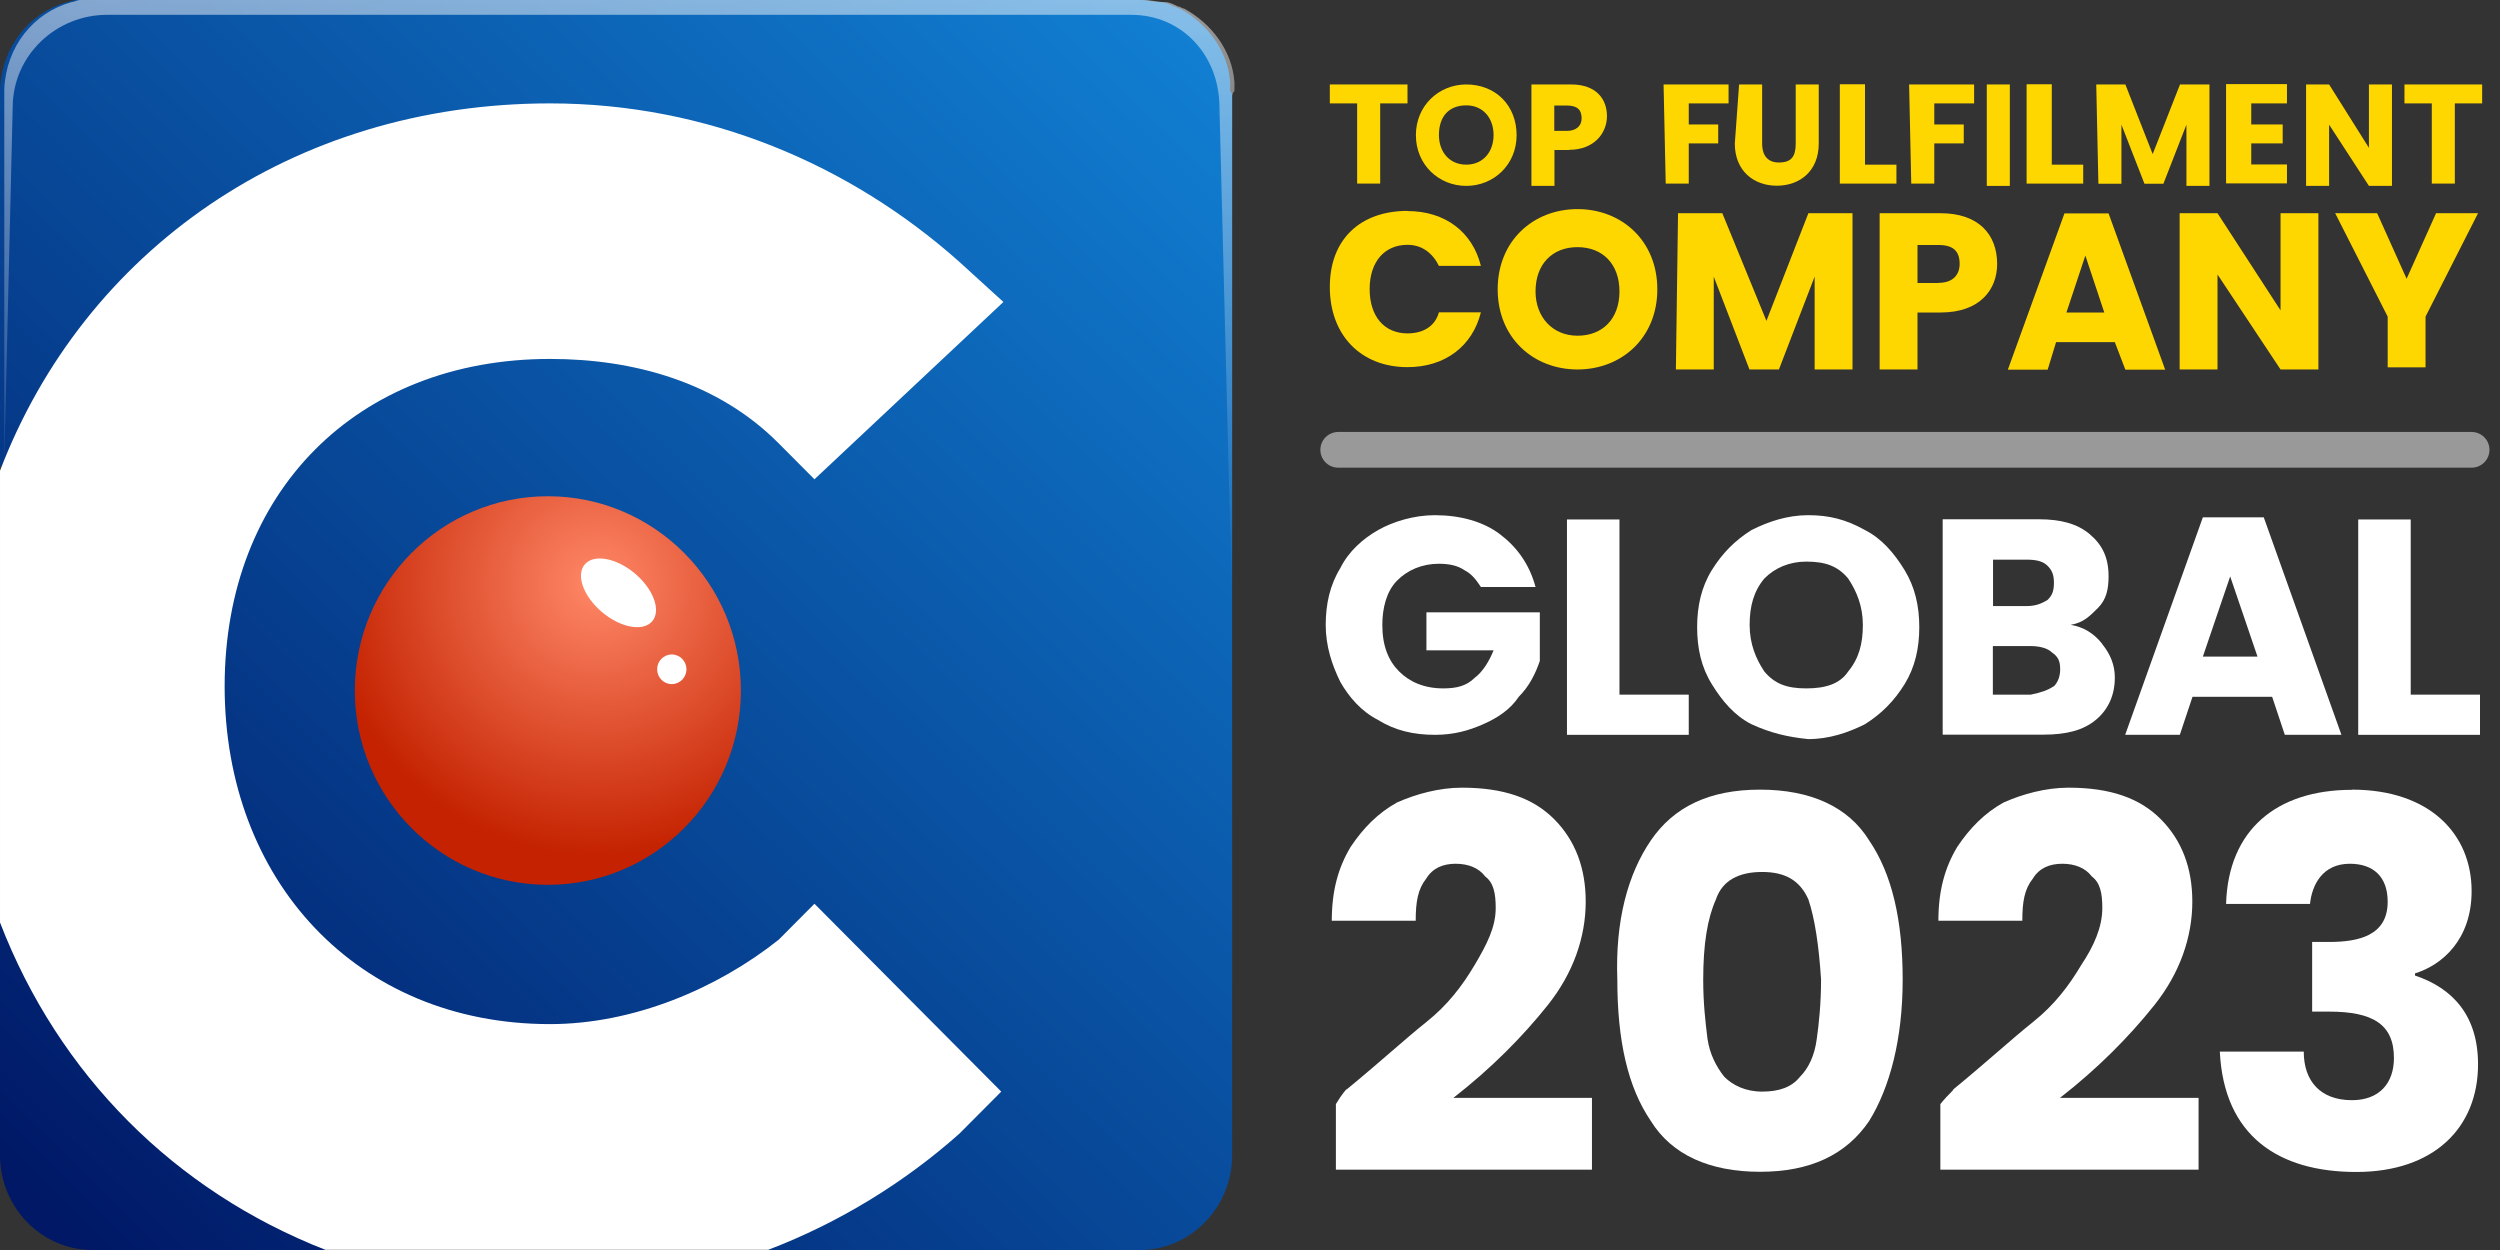
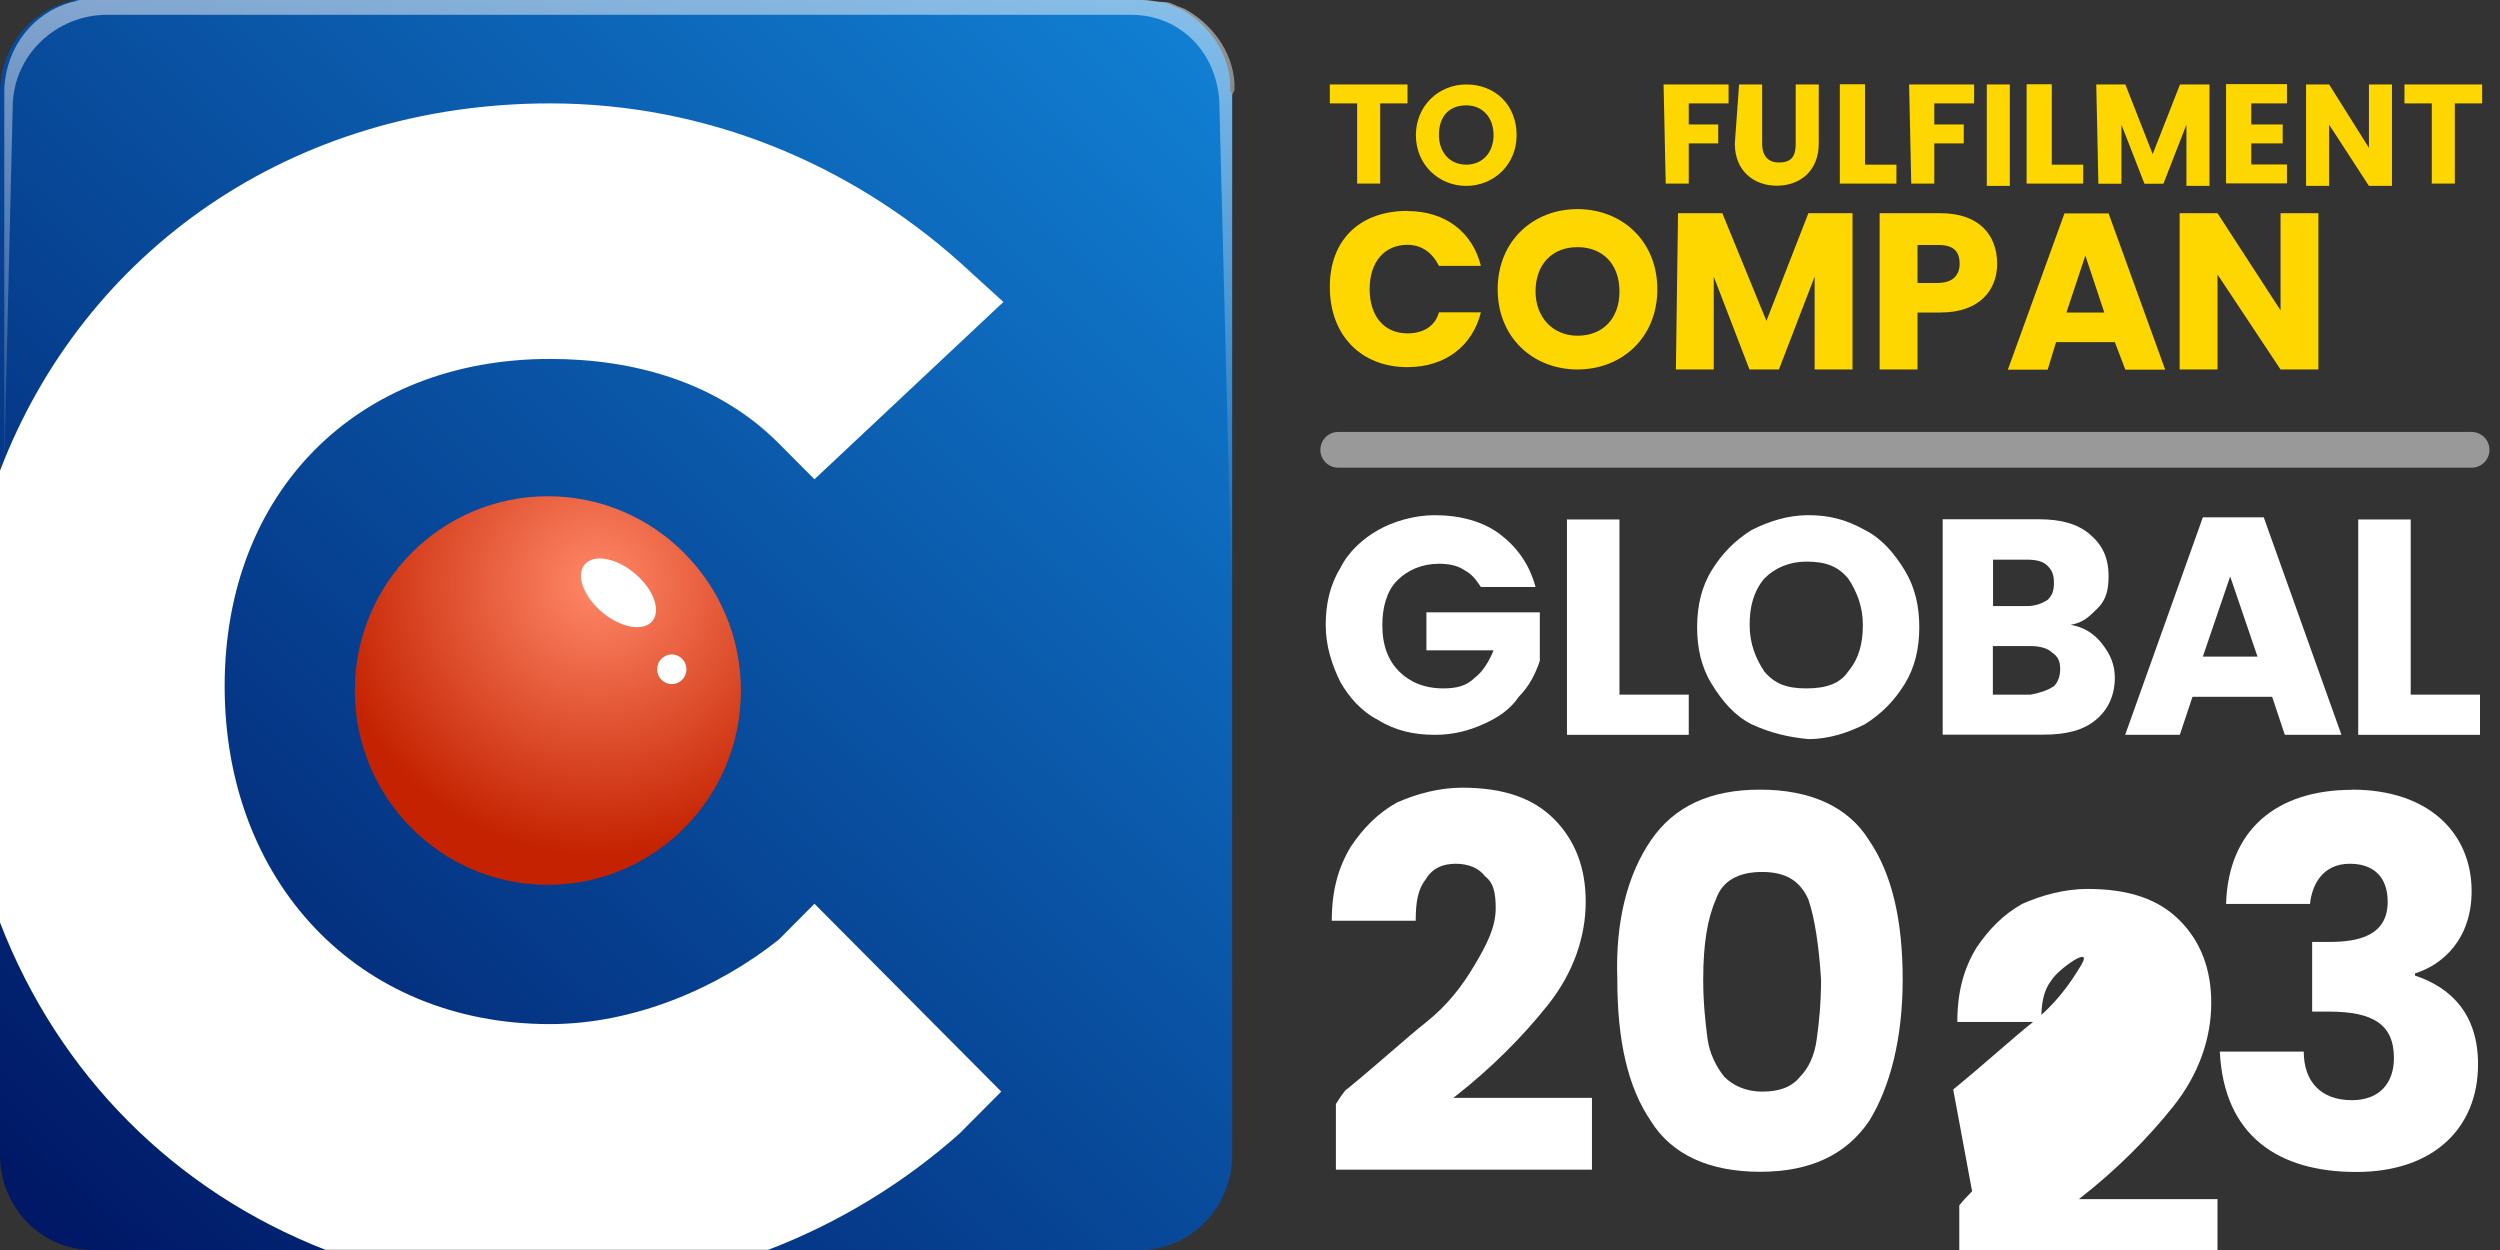
<svg xmlns="http://www.w3.org/2000/svg" id="Layer_1" viewBox="0 0 140 70">
  <rect x="0" y="0" width="140" height="70" fill="#333333" stroke="none" />
  <defs>
    <style>.cls-1{fill:url(#linear-gradient);}.cls-1,.cls-2,.cls-3,.cls-4,.cls-5{stroke-width:0px;}.cls-2{fill:url(#radial-gradient);}.cls-3{fill:url(#linear-gradient-2);}.cls-3,.cls-6{isolation:isolate;opacity:.5;}.cls-6{fill:none;stroke:#fff;stroke-linecap:round;stroke-linejoin:round;stroke-width:2px;}.cls-4{fill:gold;}.cls-5{fill:#fff;}</style>
    <linearGradient id="linear-gradient" x1="66.77" y1="-559.95" x2="2.37" y2="-625.79" gradientTransform="translate(0 -558) scale(1 -1)" gradientUnits="userSpaceOnUse">
      <stop offset="0" stop-color="#117fd2" />
      <stop offset="1" stop-color="#001866" />
    </linearGradient>
    <radialGradient id="radial-gradient" cx="61" cy="-580.54" fx="61" fy="-580.54" r="12.93" gradientTransform="translate(-38.56 -652.33) scale(1.18 -1.18)" gradientUnits="userSpaceOnUse">
      <stop offset="0" stop-color="#ff8868" />
      <stop offset="1" stop-color="#c42200" />
    </radialGradient>
    <linearGradient id="linear-gradient-2" x1="34.68" y1="-557.77" x2="34.68" y2="-591.41" gradientTransform="translate(0 -558) scale(1 -1)" gradientUnits="userSpaceOnUse">
      <stop offset="0" stop-color="#fff" />
      <stop offset="1" stop-color="#fff" stop-opacity="0" />
    </linearGradient>
  </defs>
  <path class="cls-1" d="M69,5.32v59.36c0,2.96-2.35,5.32-5.17,5.32h-20.81l-12.93-5.2-11.87,5.2H5.17c-2.82,0-5.17-2.36-5.17-5.32v-13.12l5.76-11.71L0,26.01h0V4.97C.12,2.6,1.65.71,3.76.12,3.88.12,4.11,0,4.23,0h59.6c.35,0,.82.12,1.18.12.24,0,.47.12.71.24.12,0,.24.12.35.12,1.53.83,2.7,2.36,2.82,4.14v.47c.12.12.12.24.12.24Z" />
  <ellipse class="cls-2" cx="30.68" cy="38.67" rx="10.81" ry="10.88" />
  <ellipse class="cls-5" cx="34.64" cy="33.19" rx="1.42" ry="2.47" transform="translate(-13.05 38.45) rotate(-50.06)" />
  <ellipse class="cls-5" cx="37.62" cy="37.48" rx=".82" ry=".83" />
  <path class="cls-5" d="M45.61,50.61l10.46,10.52-2.35,2.36c-3.06,2.72-6.7,4.97-10.7,6.5h-24.8c-8.46-3.31-14.93-9.81-18.22-18.33v-25.3C4.7,14.07,16.34,5.79,30.8,5.79c8.82,0,16.81,3.43,22.92,8.87l2.47,2.25-10.58,9.93-2-2.01c-3.41-3.43-8.11-4.73-12.81-4.73-10.81,0-18.22,7.45-18.22,18.33s7.41,18.92,18.22,18.92c4.7,0,9.4-2.01,12.81-4.73l2-2.01Z" />
  <path class="cls-3" d="M69,5.32v28.73l-.71-28.02c0-2.96-2.12-5.2-4.94-5.2H5.99C3.17.83.71,3.07.71,6.03L.24,25.78v.71H.24V4.97C.35,2.6,1.88.71,4,.12c.12,0,.35-.12.47-.12h59.6c.35,0,.82.12,1.18.12.24,0,.47.12.71.24.12,0,.24.12.35.12,1.53.83,2.7,2.36,2.82,4.14v.47c-.12.12-.12.24-.12.24Z" />
  <path class="cls-5" d="M82.93,32.87c-.24-.35-.47-.71-.94-.95-.35-.24-.82-.35-1.41-.35-.94,0-1.76.35-2.35.95s-.82,1.54-.82,2.48c0,1.18.35,2.01.94,2.6s1.41.95,2.47.95c.71,0,1.29-.12,1.76-.59.47-.35.82-.95,1.06-1.54h-3.76v-2.13h6.35v2.72c-.24.71-.59,1.42-1.18,2.01-.47.71-1.18,1.18-2,1.54s-1.65.59-2.7.59c-1.18,0-2.23-.24-3.17-.83-.94-.47-1.65-1.3-2.12-2.13-.47-.95-.82-2.01-.82-3.19s.24-2.25.82-3.19c.47-.95,1.29-1.66,2.12-2.13s2-.83,3.17-.83c1.41,0,2.7.35,3.64,1.06s1.65,1.66,2,2.96h-3.06Z" />
  <path class="cls-5" d="M90.69,38.9h3.88v2.25h-6.82v-12.06h2.94v9.81Z" />
  <path class="cls-5" d="M98.09,40.56c-.94-.47-1.65-1.3-2.23-2.25-.59-.95-.82-2.01-.82-3.19s.24-2.25.82-3.19c.59-.95,1.29-1.66,2.23-2.25.94-.47,2-.83,3.17-.83s2.12.24,3.17.83c.94.47,1.65,1.3,2.23,2.25s.82,2.01.82,3.19-.24,2.25-.82,3.19c-.59.95-1.29,1.66-2.23,2.25-.94.47-2,.83-3.17.83-1.18-.12-2.12-.35-3.17-.83ZM103.5,37.6c.59-.71.82-1.54.82-2.6s-.35-1.89-.82-2.6c-.59-.71-1.29-.95-2.35-.95-.94,0-1.76.35-2.35.95-.59.71-.82,1.54-.82,2.6s.35,1.89.82,2.6c.59.71,1.29.95,2.35.95,1.06,0,1.88-.24,2.35-.95Z" />
  <path class="cls-5" d="M117.72,36.06c.47.59.71,1.18.71,1.89,0,.95-.35,1.77-1.06,2.36-.71.59-1.65.83-2.94.83h-5.64v-12.06h5.41c1.18,0,2.12.24,2.82.83s1.06,1.3,1.06,2.36c0,.71-.12,1.3-.59,1.77s-.82.83-1.53.95c.71.12,1.29.47,1.76,1.06ZM111.61,33.94h1.88c.47,0,.82-.12,1.18-.35.24-.24.35-.47.35-.95s-.12-.71-.35-.95c-.24-.24-.59-.35-1.18-.35h-1.88v2.6ZM115.02,38.43c.24-.24.35-.59.35-.95,0-.47-.12-.71-.47-.95-.24-.24-.71-.35-1.18-.35h-2.12v2.72h2.12c.59-.12.94-.24,1.29-.47Z" />
  <path class="cls-5" d="M127.25,39.02h-4.47l-.71,2.13h-3.06l4.35-12.18h3.41l4.35,12.18h-3.17l-.71-2.13ZM126.42,36.77l-1.53-4.49-1.53,4.49h3.06Z" />
  <path class="cls-5" d="M135,38.9h3.88v2.25h-6.82v-12.06h2.94v9.81h0Z" />
  <path class="cls-5" d="M75.41,61.01c1.88-1.54,3.29-2.84,4.47-3.78s2-2.01,2.7-3.19,1.18-2.13,1.18-3.19c0-.83-.12-1.42-.59-1.77-.35-.47-.94-.71-1.65-.71s-1.29.24-1.65.83c-.47.59-.59,1.3-.59,2.36h-4.7c0-1.66.35-2.96,1.06-4.14.71-1.06,1.53-1.89,2.59-2.48,1.06-.47,2.35-.83,3.64-.83,2.35,0,4,.59,5.17,1.77s1.76,2.72,1.76,4.61c0,2.01-.71,4.02-2.12,5.79s-3.17,3.55-5.29,5.2h7.76v4.02h-14.34v-3.67c.35-.59.59-.83.59-.83Z" />
  <path class="cls-5" d="M92.45,47.06c1.29-1.89,3.29-2.84,6.11-2.84s4.94.95,6.11,2.84c1.29,1.89,1.88,4.49,1.88,7.8s-.71,6.03-1.88,7.92c-1.29,1.89-3.29,2.84-6.11,2.84s-4.94-.95-6.11-2.84c-1.29-1.89-1.88-4.49-1.88-7.92-.12-3.31.59-5.91,1.88-7.8ZM101.27,50.37c-.47-1.06-1.29-1.54-2.59-1.54s-2.23.47-2.59,1.54c-.47,1.06-.71,2.48-.71,4.49,0,1.3.12,2.36.24,3.31.12.83.47,1.54.94,2.13.47.47,1.18.83,2.12.83s1.65-.24,2.12-.83c.47-.47.82-1.18.94-2.13.12-.83.24-2.01.24-3.31-.12-1.89-.35-3.43-.71-4.49Z" />
-   <path class="cls-5" d="M109.38,61.01c1.88-1.54,3.29-2.84,4.47-3.78s2-2.01,2.7-3.19c.71-1.06,1.18-2.13,1.18-3.19,0-.83-.12-1.42-.59-1.77-.35-.47-.94-.71-1.65-.71s-1.29.24-1.65.83c-.47.59-.59,1.3-.59,2.36h-4.7c0-1.66.35-2.96,1.06-4.14.71-1.06,1.53-1.89,2.59-2.48,1.06-.47,2.35-.83,3.64-.83,2.35,0,4,.59,5.17,1.77s1.76,2.72,1.76,4.61c0,2.01-.71,4.02-2.12,5.79s-3.17,3.55-5.29,5.2h7.76v4.02h-14.46v-3.67c.47-.59.82-.83.71-.83Z" />
+   <path class="cls-5" d="M109.38,61.01c1.88-1.54,3.29-2.84,4.47-3.78s2-2.01,2.7-3.19s-1.29.24-1.65.83c-.47.59-.59,1.3-.59,2.36h-4.7c0-1.66.35-2.96,1.06-4.14.71-1.06,1.53-1.89,2.59-2.48,1.06-.47,2.35-.83,3.64-.83,2.35,0,4,.59,5.17,1.77s1.76,2.72,1.76,4.61c0,2.01-.71,4.02-2.12,5.79s-3.17,3.55-5.29,5.2h7.76v4.02h-14.46v-3.67c.47-.59.82-.83.71-.83Z" />
  <line class="cls-6" x1="74.94" y1="25.19" x2="138.41" y2="25.19" />
  <path class="cls-4" d="M74.47,4.73h4.35v1.06h-1.53v4.49h-1.29v-4.49h-1.53v-1.06h0Z" />
  <path class="cls-4" d="M82.11,10.41c-1.53,0-2.82-1.18-2.82-2.84s1.29-2.84,2.82-2.84c1.65,0,2.82,1.18,2.82,2.84s-1.29,2.84-2.82,2.84ZM82.11,9.22c.94,0,1.53-.71,1.53-1.66s-.59-1.66-1.53-1.66-1.53.59-1.53,1.66c0,.95.59,1.66,1.53,1.66Z" />
-   <path class="cls-4" d="M87.87,8.4h-.82v2.01h-1.29v-5.68h2.23c1.41,0,2,.83,2,1.77,0,.95-.71,1.89-2.12,1.89ZM87.75,7.33c.47,0,.82-.24.82-.71s-.24-.71-.82-.71h-.71v1.42h.71Z" />
  <path class="cls-4" d="M93.16,4.73h3.64v1.06h-2.23v1.18h1.65v1.06h-1.65v2.25h-1.29l-.12-5.56h0Z" />
  <path class="cls-4" d="M97.39,4.73h1.29v3.31c0,.71.35,1.06.94,1.06.71,0,.94-.35.94-1.06v-3.31h1.29v3.31c0,1.54-1.06,2.36-2.35,2.36s-2.35-.83-2.35-2.36l.24-3.31h0Z" />
  <path class="cls-4" d="M104.44,4.73v4.49h1.76v1.06h-3.17v-5.56h1.41Z" />
  <path class="cls-4" d="M106.91,4.73h3.64v1.06h-2.23v1.18h1.65v1.06h-1.65v2.25h-1.29l-.12-5.56h0Z" />
  <path class="cls-4" d="M111.26,4.73h1.29v5.68h-1.29v-5.68Z" />
  <path class="cls-4" d="M114.9,4.73v4.49h1.76v1.06h-3.17v-5.56h1.41Z" />
  <path class="cls-4" d="M117.37,4.73h1.65l1.53,3.9,1.53-3.9h1.65v5.68h-1.29v-3.43l-1.29,3.31h-1.06l-1.29-3.31v3.31h-1.29l-.12-5.56h0Z" />
  <path class="cls-4" d="M128.07,5.79h-2v1.18h1.76v1.06h-1.76v1.18h2v1.06h-3.41v-5.56h3.41v1.06Z" />
  <path class="cls-4" d="M133.95,4.73v5.68h-1.29l-2.23-3.43v3.43h-1.29v-5.68h1.29l2.23,3.55v-3.55h1.29Z" />
  <path class="cls-4" d="M134.65,4.73h4.35v1.06h-1.53v4.49h-1.29v-4.49h-1.53v-1.06h0Z" />
  <path class="cls-4" d="M78.82,11.82c2.12,0,3.64,1.18,4.11,3.07h-2.35c-.35-.71-.94-1.18-1.76-1.18-1.29,0-2.12.95-2.12,2.48s.82,2.48,2.12,2.48c.82,0,1.53-.35,1.76-1.18h2.35c-.47,1.89-2,3.07-4.11,3.07-2.59,0-4.35-1.77-4.35-4.49s1.76-4.26,4.35-4.26Z" />
  <path class="cls-4" d="M88.34,20.69c-2.47,0-4.47-1.77-4.47-4.49s2-4.49,4.47-4.49,4.47,1.77,4.47,4.49-2,4.49-4.47,4.49ZM88.34,18.8c1.41,0,2.35-.95,2.35-2.48s-.94-2.48-2.35-2.48-2.35.95-2.35,2.48c0,1.42.94,2.48,2.35,2.48Z" />
  <path class="cls-4" d="M93.98,11.94h2.47l2.47,6.03,2.35-6.03h2.47v8.75h-2.12v-5.2l-2,5.2h-1.65l-2-5.2v5.2h-2.12l.12-8.75h0Z" />
  <path class="cls-4" d="M108.67,17.5h-1.29v3.19h-2.12v-8.75h3.41c2.12,0,3.17,1.18,3.17,2.84,0,1.42-.94,2.72-3.17,2.72ZM108.56,15.84c.82,0,1.18-.47,1.18-1.06,0-.71-.35-1.06-1.18-1.06h-1.18v2.13s1.18,0,1.18,0Z" />
  <path class="cls-4" d="M118.43,19.16h-3.29l-.47,1.54h-2.23l3.17-8.75h2.47l3.17,8.75h-2.23l-.59-1.54ZM116.78,14.31l-1.06,3.19h2.12l-1.06-3.19Z" />
  <path class="cls-4" d="M129.83,11.94v8.75h-2.12l-3.53-5.32v5.32h-2.12v-8.75h2.12l3.53,5.44v-5.44h2.12Z" />
-   <path class="cls-4" d="M130.77,11.94h2.35l1.65,3.67,1.65-3.67h2.35l-2.94,5.79v2.84h-2.12v-2.84l-2.94-5.79Z" />
  <path class="cls-5" d="M131.71,44.22c4.35,0,6.7,2.48,6.7,5.68,0,2.72-1.65,4.14-3.17,4.61v.12c2.12.71,3.53,2.25,3.53,4.97,0,3.55-2.47,6.03-6.82,6.03s-7.41-2.01-7.64-6.74h4.7c0,1.66.94,2.72,2.7,2.72,1.53,0,2.35-.95,2.35-2.36,0-1.89-1.18-2.6-3.64-2.6h-.94v-3.9h.94c1.65,0,3.29-.35,3.29-2.25,0-1.42-.82-2.13-2.12-2.13-1.53,0-2.12,1.18-2.23,2.25h-4.7c.12-4.14,2.82-6.39,7.05-6.39Z" />
</svg>